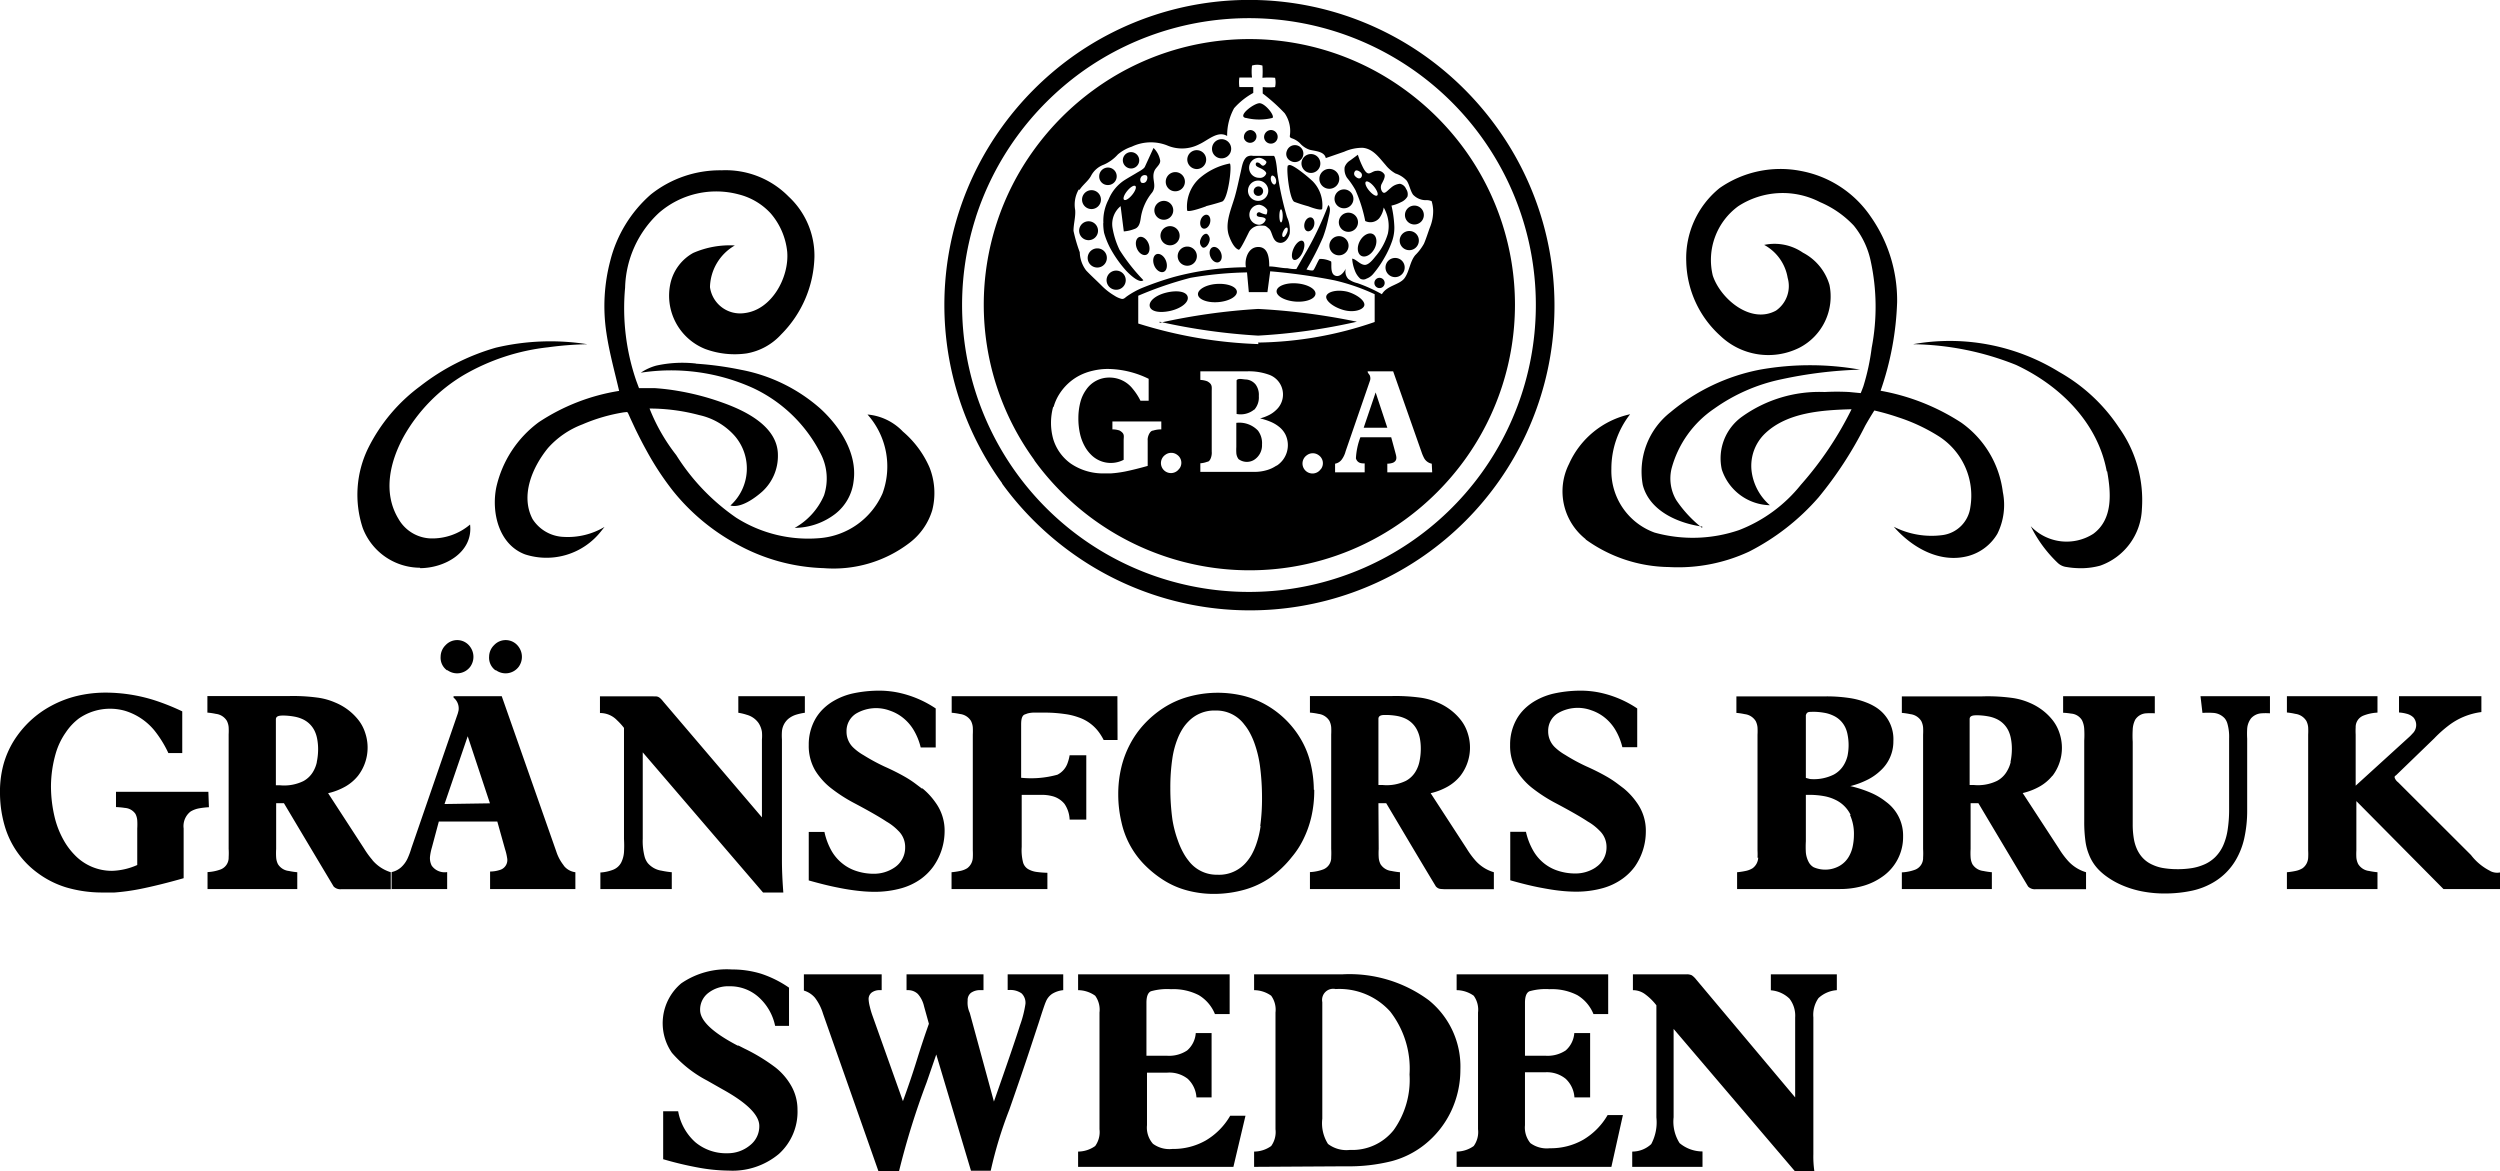
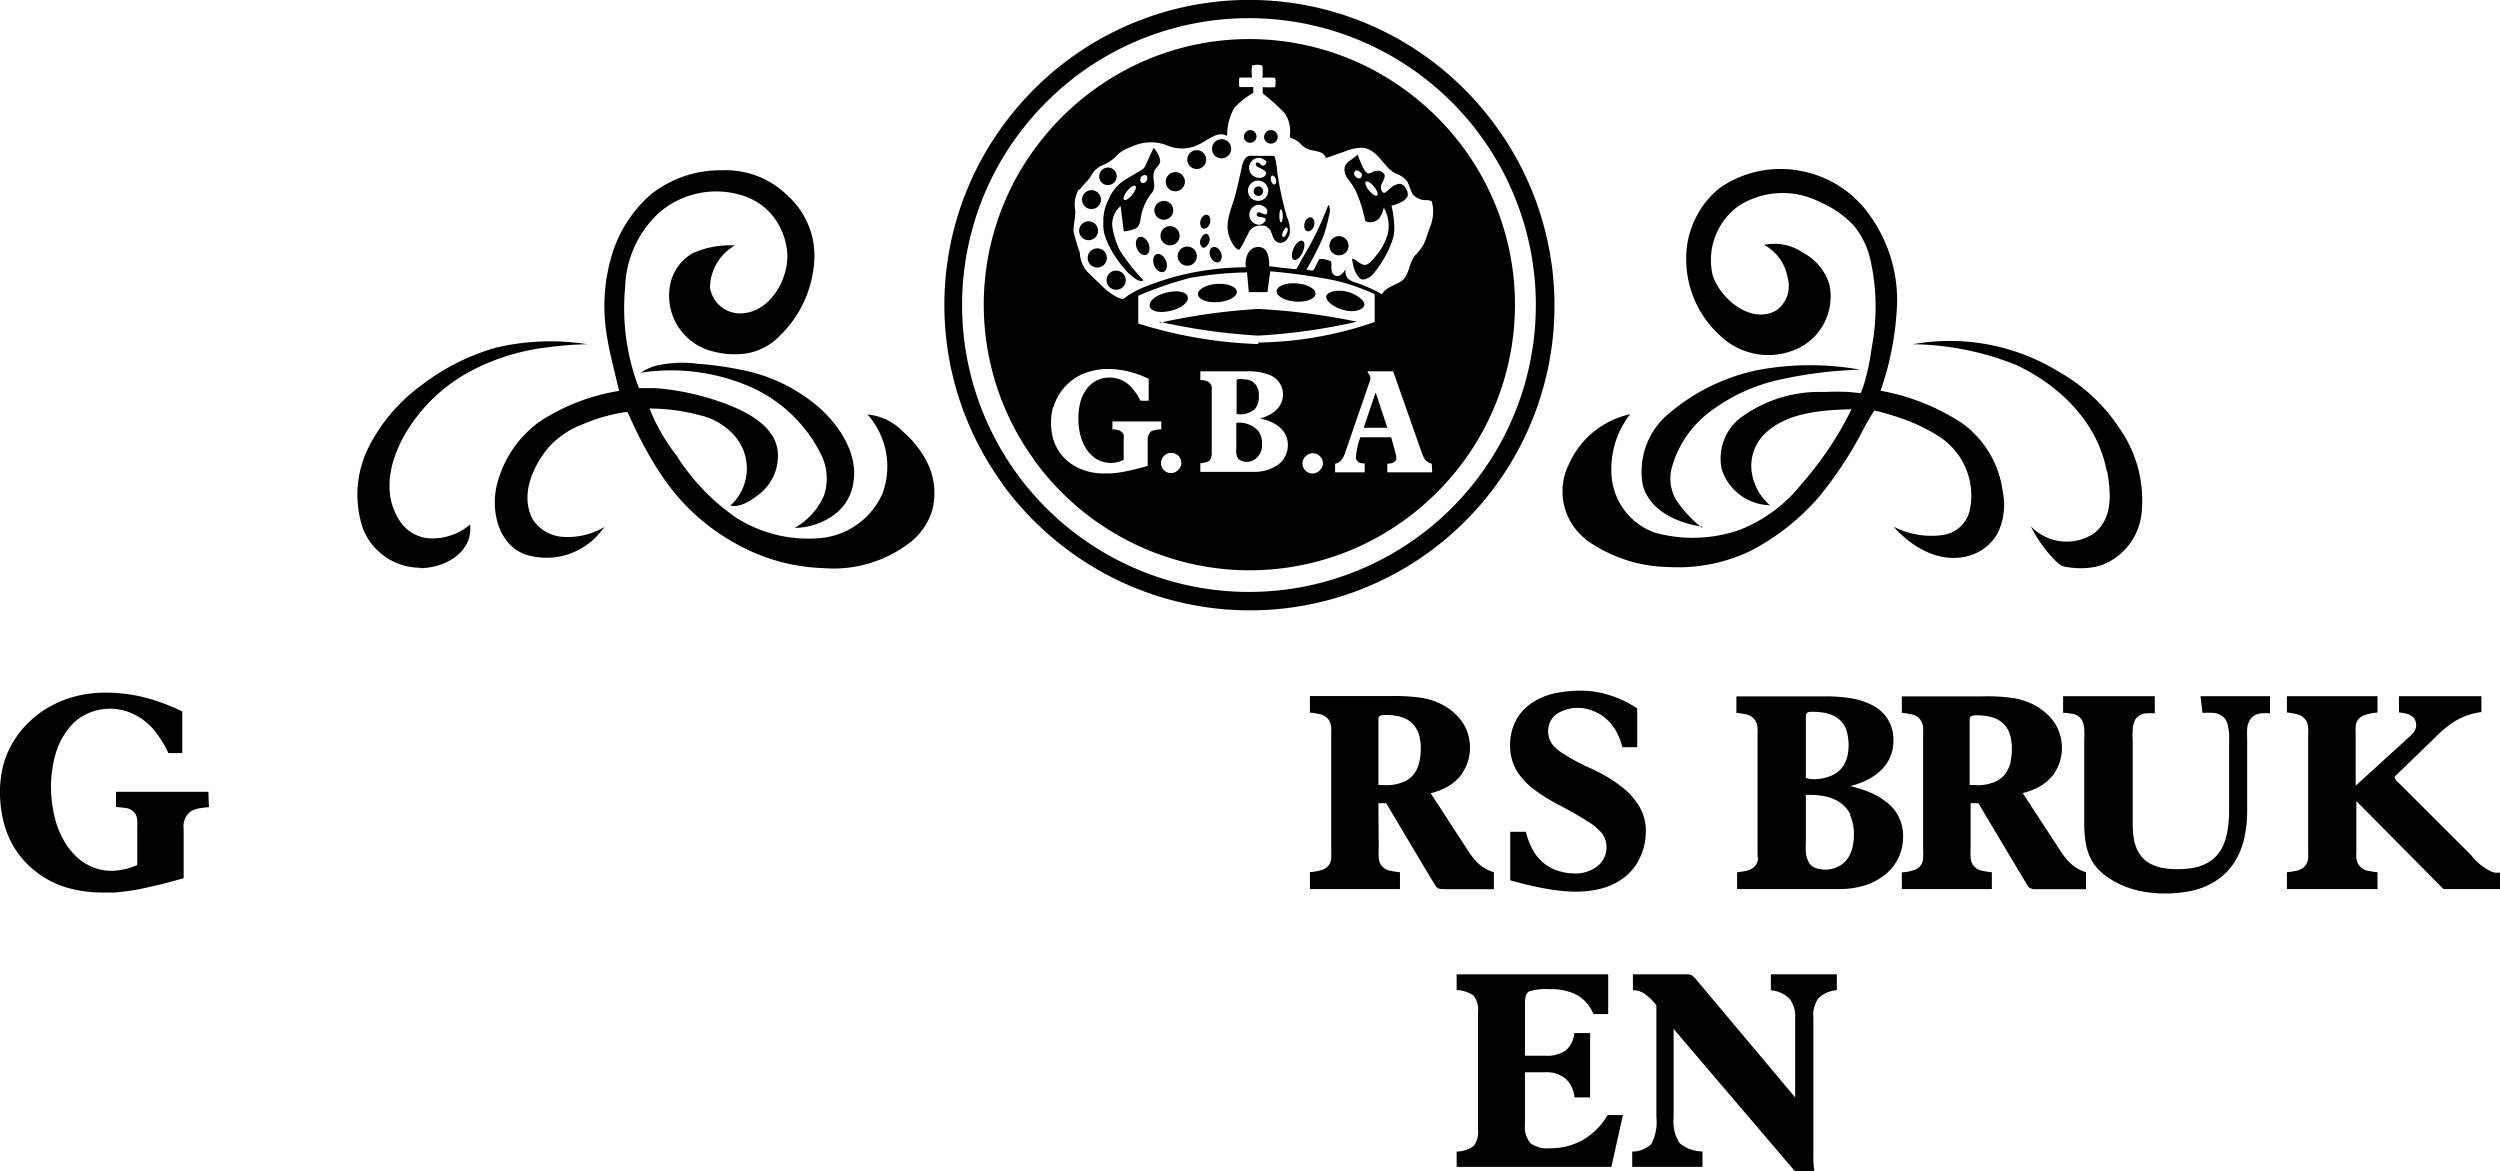
<svg xmlns="http://www.w3.org/2000/svg" height="84.32" viewBox="0 0 179.97 84.32" width="179.97">
  <clipPath id="a">
    <path d="m0 0h179.97v84.32h-179.97z" />
  </clipPath>
  <g clip-path="url(#a)">
    <path d="m15 57h-6.65v1.1a5.329 5.329 0 0 1 .64.06 1 1 0 0 1 .76.43 1.2 1.2 0 0 1 .13.47 4.68 4.68 0 0 1 0 .58v2.63a4.81 4.81 0 0 1 -1.81.42 3.7 3.7 0 0 1 -2.71-1.16 5 5 0 0 1 -.79-1.07 6.42 6.42 0 0 1 -.64-1.65 9.61 9.61 0 0 1 -.26-2.28 8.72 8.72 0 0 1 .33-2.25 5.08 5.08 0 0 1 .74-1.56 4.13 4.13 0 0 1 .94-1 3.94 3.94 0 0 1 3.32-.55 4.4 4.4 0 0 1 2.12 1.42 8.07 8.07 0 0 1 1 1.62h1v-3a16.231 16.231 0 0 0 -2-.8 11.71 11.71 0 0 0 -3.53-.55 8.88 8.88 0 0 0 -2.09.25 7.69 7.69 0 0 0 -1.81.7 7.19 7.19 0 0 0 -1.51 1.08 7.3 7.3 0 0 0 -1.18 1.43 6.57 6.57 0 0 0 -.76 1.75 7.61 7.61 0 0 0 -.24 2.12 8.62 8.62 0 0 0 .36 2.34 6.41 6.41 0 0 0 2.4 3.35 6.75 6.75 0 0 0 2 1 9.17 9.17 0 0 0 2.57.37h.91a15.27 15.27 0 0 0 1.83-.25c.86-.17 2-.45 3.15-.78v-3.58a1.33 1.33 0 0 1 .5-1.22 1.79 1.79 0 0 1 .62-.23 5.57 5.57 0 0 1 .7-.08z" />
-     <path d="m26.81 61.91a6 6 0 0 1 -.59-.81l-2.6-4a4.57 4.57 0 0 0 1.28-.5 3.24 3.24 0 0 0 .87-.75 3.32 3.32 0 0 0 .52-3.09 2.94 2.94 0 0 0 -.49-.93 4.11 4.11 0 0 0 -.87-.82 4.18 4.18 0 0 0 -.81-.44 4.75 4.75 0 0 0 -1.26-.35 13.1 13.1 0 0 0 -2.13-.11h-5.8v1.19a4.639 4.639 0 0 1 .61.09 1.07 1.07 0 0 1 .79.5 1.26 1.26 0 0 1 .13.46 4.61 4.61 0 0 1 0 .52v8.24a4.88 4.88 0 0 1 0 .6.9.9 0 0 1 -.58.88 3.17 3.17 0 0 1 -.94.19v1.22h6.46v-1.21a5 5 0 0 1 -.6-.09 1.06 1.06 0 0 1 -.79-.49 1.26 1.26 0 0 1 -.13-.49 4.7 4.7 0 0 1 0-.6v-3.3h.56q1.785 3 3.58 6a.68.68 0 0 0 .57.19h3.54v-1.22a2.81 2.81 0 0 1 -1.32-.87m-4-7.06a2.29 2.29 0 0 1 -.24.64 1.81 1.81 0 0 1 -.73.73 3.15 3.15 0 0 1 -1.69.3h-.29v-4.74c0-.26.27-.27.47-.28a4.762 4.762 0 0 1 .871.08 2.42 2.42 0 0 1 .579.18 1.78 1.78 0 0 1 .88.87 2.24 2.24 0 0 1 .17.54 3.89 3.89 0 0 1 .07.8 4.56 4.56 0 0 1 -.1.9m12.88-6.65a1.18 1.18 0 0 0 1.66-.23 1.22 1.22 0 0 0 0-1.43 1.14 1.14 0 0 0 -1.77-.13 1.18 1.18 0 0 0 -.36.83 1.12 1.12 0 0 0 .48 1m-3.5-.04a1.18 1.18 0 0 0 1.66-.23 1.22 1.22 0 0 0 0-1.43 1.14 1.14 0 0 0 -1.77-.13 1.18 1.18 0 0 0 -.36.83 1.12 1.12 0 0 0 .48 1m8.39 14.04a3.18 3.18 0 0 1 -.54-1l-3.93-11.19h-3.47v.1a1 1 0 0 1 .36.93l-.05.2-3.35 9.72a5.24 5.24 0 0 1 -.28.75 2 2 0 0 1 -.45.61 1.5 1.5 0 0 1 -.69.35v1.22h4v-1.22a1.14 1.14 0 0 1 -1.11-.46 1.18 1.18 0 0 1 -.12-.69 3.86 3.86 0 0 1 .13-.62l.5-1.87h4.21l.56 2a3.9 3.9 0 0 1 .15.64.74.74 0 0 1 -.45.82 2.31 2.31 0 0 1 -.78.14v1.26h6.14v-1.21a1.26 1.26 0 0 1 -.84-.48m-8.58-4.43 1.67-4.88 1.6 4.83zm62.58-1.03a8.37 8.37 0 0 0 -.26-2 6.35 6.35 0 0 0 -.71-1.7 6.82 6.82 0 0 0 -2.49-2.42 6.55 6.55 0 0 0 -1.61-.64 7.89 7.89 0 0 0 -3.93.06 6.53 6.53 0 0 0 -1.79.79 7.29 7.29 0 0 0 -1.45 1.22 6.68 6.68 0 0 0 -1 1.43 7.06 7.06 0 0 0 -.62 1.66 8.23 8.23 0 0 0 -.22 1.93 8.65 8.65 0 0 0 .23 2 6.28 6.28 0 0 0 1.59 3 7.74 7.74 0 0 0 1.46 1.19 6.06 6.06 0 0 0 1.68.73 7.42 7.42 0 0 0 2 .25 8.18 8.18 0 0 0 2.12-.3 6.23 6.23 0 0 0 1.83-.85 7.54 7.54 0 0 0 1.59-1.51 6.139 6.139 0 0 0 .82-1.26 7.46 7.46 0 0 0 .58-1.62 8.4 8.4 0 0 0 .21-1.95m-3.86 2.59a6.76 6.76 0 0 1 -.31 1.31 4.621 4.621 0 0 1 -.34.77 3.271 3.271 0 0 1 -.34.49 2.56 2.56 0 0 1 -2.13.95 2.52 2.52 0 0 1 -2.06-1 3.8 3.8 0 0 1 -.38-.57 5.55 5.55 0 0 1 -.4-.9 8.151 8.151 0 0 1 -.39-1.5 16.548 16.548 0 0 1 -.15-2.28 14.111 14.111 0 0 1 .15-2.15 6.26 6.26 0 0 1 .36-1.36 4.35 4.35 0 0 1 .4-.79 3.11 3.11 0 0 1 .4-.49 2.58 2.58 0 0 1 1.95-.78 2.5 2.5 0 0 1 2.06 1 3.669 3.669 0 0 1 .38.56 5.43 5.43 0 0 1 .39.89 8.1 8.1 0 0 1 .36 1.52 17.4 17.4 0 0 1 .15 2.27 14.732 14.732 0 0 1 -.13 2.09m-37.57-8.17a3.94 3.94 0 0 1 .62.15 1.53 1.53 0 0 1 .83.58 1.59 1.59 0 0 1 .25.65 3.26 3.26 0 0 1 0 .55v5.6l-7.1-8.33c-.34-.44-.47-.37-.73-.38h-3.83v1.2a1.68 1.68 0 0 1 1.23.52 4.46 4.46 0 0 1 .5.55v8a8 8 0 0 1 0 .95 2 2 0 0 1 -.2.74 1.12 1.12 0 0 1 -.58.52 3.07 3.07 0 0 1 -.92.2v1.19h5.14v-1.21a6.081 6.081 0 0 1 -.73-.11 1.62 1.62 0 0 1 -1-.55 1.36 1.36 0 0 1 -.22-.44 4.41 4.41 0 0 1 -.14-1.31v-6.22l8.66 10.09h1.46c-.06-.79-.1-1.59-.1-2.31v-8.71a4.26 4.26 0 0 1 0-.57 1.34 1.34 0 0 1 .47-.92 1.69 1.69 0 0 1 .58-.3 4.13 4.13 0 0 1 .6-.13v-1.19h-4.79zm13.22 5.46-.49-.37a7.449 7.449 0 0 0 -.79-.51c-.37-.21-.88-.47-1.4-.7a14.25 14.25 0 0 1 -1.53-.83 3.76 3.76 0 0 1 -.72-.53 1.57 1.57 0 0 1 -.5-1.18 1.48 1.48 0 0 1 .67-1.27 2.84 2.84 0 0 1 2.46-.22 3.08 3.08 0 0 1 .93.51 3.25 3.25 0 0 1 .77.88 4.49 4.49 0 0 1 .51 1.26h1.08v-2.81a7.68 7.68 0 0 0 -2.74-1.15 6.89 6.89 0 0 0 -1.48-.13 9.05 9.05 0 0 0 -1.75.2 4.79 4.79 0 0 0 -1.29.49 3.82 3.82 0 0 0 -.84.62 3.35 3.35 0 0 0 -.56.72 3.72 3.72 0 0 0 -.48 1.88 3.5 3.5 0 0 0 .45 1.81 4.29 4.29 0 0 0 .4.56 4.69 4.69 0 0 0 .81.78 11 11 0 0 0 1.55 1c.93.49 1.84 1 2.38 1.36a3.79 3.79 0 0 1 .84.65 1.61 1.61 0 0 1 .51 1.21 1.71 1.71 0 0 1 -.78 1.46 2.63 2.63 0 0 1 -1.5.44 4 4 0 0 1 -1.24-.2 3.1 3.1 0 0 1 -1-.54 3.22 3.22 0 0 1 -.78-.91 4.86 4.86 0 0 1 -.51-1.36h-1.13v3.49c.74.21 1.49.4 2.12.52a15.441 15.441 0 0 0 1.54.24 10.209 10.209 0 0 0 1.12.06 7.12 7.12 0 0 0 1.9-.26 4.5 4.5 0 0 0 1.37-.65 4 4 0 0 0 .91-.9 4.42 4.42 0 0 0 .82-2.51 3.43 3.43 0 0 0 -.67-2.13 5 5 0 0 0 -.93-1m14.04-6.63h-11.93v1.19a4.83 4.83 0 0 1 .6.09 1.07 1.07 0 0 1 .79.5 1.26 1.26 0 0 1 .13.46 4.881 4.881 0 0 1 0 .52v8.34a4.891 4.891 0 0 1 0 .52 1 1 0 0 1 -.4.76 1.53 1.53 0 0 1 -.52.2 5.08 5.08 0 0 1 -.61.09v1.21h6.9v-1.17a6.81 6.81 0 0 1 -.77-.06 1.67 1.67 0 0 1 -.61-.2.82.82 0 0 1 -.37-.48 3.59 3.59 0 0 1 -.1-1.12v-3.75h1.45a2.91 2.91 0 0 1 .74.09 1.66 1.66 0 0 1 .89.56 2.14 2.14 0 0 1 .37 1.13h1.2v-4.63h-1.2a3 3 0 0 1 -.15.57 1.48 1.48 0 0 1 -.73.83 7.09 7.09 0 0 1 -2.61.22v-3.79c0-.24 0-.68.27-.77l.19-.07a2 2 0 0 1 .39-.06h.81a9.93 9.93 0 0 1 1.47.1 4.619 4.619 0 0 1 1 .24 3 3 0 0 1 1.46 1.06 3.9 3.9 0 0 1 .35.57h1z" />
    <path d="m99.23 57.82h.56c1.19 2 2.37 4 3.58 6 .2.2.33.17.57.19h3.6v-1.22a2.82 2.82 0 0 1 -1.36-.88 6 6 0 0 1 -.59-.81l-2.6-4a4.55 4.55 0 0 0 1.27-.5 3.23 3.23 0 0 0 .87-.75 3.33 3.33 0 0 0 .52-3.09 2.94 2.94 0 0 0 -.49-.93 4.09 4.09 0 0 0 -.87-.82 4.2 4.2 0 0 0 -.8-.44 4.77 4.77 0 0 0 -1.26-.35 13.1 13.1 0 0 0 -2.13-.11h-5.8v1.19a4.79 4.79 0 0 1 .61.09 1.08 1.08 0 0 1 .79.5 1.28 1.28 0 0 1 .13.46 4.912 4.912 0 0 1 0 .52v8.24a5.121 5.121 0 0 1 0 .6.9.9 0 0 1 -.58.88 3.15 3.15 0 0 1 -.95.19v1.22h6.48v-1.21a5.24 5.24 0 0 1 -.61-.09 1.07 1.07 0 0 1 -.79-.49 1.29 1.29 0 0 1 -.13-.49 4.909 4.909 0 0 1 0-.6zm0-6.07c0-.26.27-.28.47-.28a4.751 4.751 0 0 1 .87.07 2.47 2.47 0 0 1 .58.18 1.78 1.78 0 0 1 .88.87 2.29 2.29 0 0 1 .18.54 4 4 0 0 1 .07.81 4.57 4.57 0 0 1 -.1.9 2.3 2.3 0 0 1 -.24.64 1.81 1.81 0 0 1 -.73.73 3.16 3.16 0 0 1 -1.69.3h-.29v-4.74m15.65 10.67a2.63 2.63 0 0 1 -1.5.44 4 4 0 0 1 -1.24-.2 3.11 3.11 0 0 1 -1-.54 3.2 3.2 0 0 1 -.77-.91 4.83 4.83 0 0 1 -.52-1.35h-1.13v3.49c.74.21 1.49.4 2.12.52s1.12.2 1.54.24a10.46 10.46 0 0 0 1.12.06 7.1 7.1 0 0 0 1.9-.26 4.48 4.48 0 0 0 1.37-.65 3.94 3.94 0 0 0 .92-.9 4.43 4.43 0 0 0 .79-2.51 3.44 3.44 0 0 0 -.67-2.12 5 5 0 0 0 -.93-1l-.49-.37a7.46 7.46 0 0 0 -.79-.51c-.37-.21-.88-.47-1.4-.7a13.347 13.347 0 0 1 -1.53-.83 3.79 3.79 0 0 1 -.72-.53 1.58 1.58 0 0 1 -.5-1.18 1.48 1.48 0 0 1 .67-1.27 2.84 2.84 0 0 1 2.46-.22 3.12 3.12 0 0 1 .93.51 3.29 3.29 0 0 1 .77.88 4.5 4.5 0 0 1 .51 1.26h1.07v-2.79a7.68 7.68 0 0 0 -2.74-1.15 6.9 6.9 0 0 0 -1.48-.13 9 9 0 0 0 -1.75.2 4.82 4.82 0 0 0 -1.3.49 3.87 3.87 0 0 0 -.84.62 3.32 3.32 0 0 0 -.56.72 3.71 3.71 0 0 0 -.48 1.88 3.5 3.5 0 0 0 .45 1.81 4.289 4.289 0 0 0 .4.56 4.77 4.77 0 0 0 .81.78 11.09 11.09 0 0 0 1.55 1c.93.49 1.84 1 2.38 1.36a3.82 3.82 0 0 1 .84.65 1.61 1.61 0 0 1 .51 1.19 1.71 1.71 0 0 1 -.78 1.46m11.7-.7a1 1 0 0 1 -.4.76 1.51 1.51 0 0 1 -.52.2 4.8 4.8 0 0 1 -.6.09v1.21h7.41a6 6 0 0 0 1.71-.24 4.49 4.49 0 0 0 1.31-.63 3.47 3.47 0 0 0 1.52-2.92 3 3 0 0 0 -1.23-2.49 4.71 4.71 0 0 0 -1-.61 8.531 8.531 0 0 0 -1.57-.52 6 6 0 0 0 1.3-.49 3.881 3.881 0 0 0 .88-.63 2.83 2.83 0 0 0 .92-2.12 2.71 2.71 0 0 0 -.79-2.06 2.84 2.84 0 0 0 -.46-.37 3.87 3.87 0 0 0 -.7-.35 5.48 5.48 0 0 0 -1.14-.31 11.1 11.1 0 0 0 -1.71-.13h-6.5v1.19a4.581 4.581 0 0 1 .6.09 1.07 1.07 0 0 1 .79.5 1.28 1.28 0 0 1 .13.46 4.64 4.64 0 0 1 0 .52v8.34a4.657 4.657 0 0 1 0 .52m6.66-3.08a3.32 3.32 0 0 1 .28 1.45 4.1 4.1 0 0 1 -.1.87 2.4 2.4 0 0 1 -.24.63 1.81 1.81 0 0 1 -.69.71 2.09 2.09 0 0 1 -1.87.1.93.93 0 0 1 -.35-.36 1.84 1.84 0 0 1 -.21-.7 7.073 7.073 0 0 1 0-.81v-3.34h.28a5.81 5.81 0 0 1 1.07.1 3.07 3.07 0 0 1 .74.24 2.31 2.31 0 0 1 1.13 1.1m-3.22-7.17c.08-.29.27-.23.49-.25a4.84 4.84 0 0 1 .88.08 2.41 2.41 0 0 1 .59.19 1.77 1.77 0 0 1 .88.86 2.08 2.08 0 0 1 .16.5 3.88 3.88 0 0 1 0 1.54 2.31 2.31 0 0 1 -.24.61 1.88 1.88 0 0 1 -.75.74 3.22 3.22 0 0 1 -1.71.32l-.3-.08v-4.56" />
    <path d="m147.74 55.87a3.32 3.32 0 0 0 .52-3.09 3 3 0 0 0 -.49-.93 4.08 4.08 0 0 0 -.87-.82 4.241 4.241 0 0 0 -.8-.44 4.749 4.749 0 0 0 -1.26-.35 13.12 13.12 0 0 0 -2.13-.11h-5.8v1.19a4.66 4.66 0 0 1 .61.09 1.07 1.07 0 0 1 .79.5 1.28 1.28 0 0 1 .13.46 4.629 4.629 0 0 1 0 .52v8.24a4.9 4.9 0 0 1 0 .6.9.9 0 0 1 -.58.88 3.17 3.17 0 0 1 -.95.19v1.2h6.48v-1.21a5.1 5.1 0 0 1 -.61-.09 1.07 1.07 0 0 1 -.79-.49 1.29 1.29 0 0 1 -.13-.49 4.9 4.9 0 0 1 0-.6v-3.3h.56q1.785 3 3.58 6a.68.68 0 0 0 .57.19h3.6v-1.22a2.83 2.83 0 0 1 -1.36-.89 5.941 5.941 0 0 1 -.59-.81l-2.61-4a4.55 4.55 0 0 0 1.27-.5 3.22 3.22 0 0 0 .87-.75m-3-1a2.26 2.26 0 0 1 -.25.64 1.8 1.8 0 0 1 -.73.73 3.15 3.15 0 0 1 -1.69.3h-.29v-4.74c0-.26.27-.27.47-.28a4.74 4.74 0 0 1 .87.08 2.41 2.41 0 0 1 .58.18 1.79 1.79 0 0 1 .88.87 2.28 2.28 0 0 1 .17.54 3.819 3.819 0 0 1 .07.8 4.559 4.559 0 0 1 -.1.9m34.52 7.83a4 4 0 0 1 -1.37-1.14l-5.25-5.24a.681.681 0 0 1 -.24-.32c-.03-.14.06-.13.14-.22l2.7-2.61a8.867 8.867 0 0 1 1-.9 4.89 4.89 0 0 1 2.4-1v-1.14h-5.93v1.17a2.729 2.729 0 0 1 .54.09 1.07 1.07 0 0 1 .51.28.85.85 0 0 1 -.09 1.16 2.919 2.919 0 0 1 -.29.29l-3.79 3.45v-3.68a4.76 4.76 0 0 1 0-.52.881.881 0 0 1 .57-.85 3.18 3.18 0 0 1 1-.21v-1.18h-6.52v1.17a5 5 0 0 1 .61.1 1.09 1.09 0 0 1 .79.51 1.25 1.25 0 0 1 .13.46 4.783 4.783 0 0 1 0 .52v8.34a4.64 4.64 0 0 1 0 .52 1 1 0 0 1 -.4.76 1.54 1.54 0 0 1 -.52.2 5 5 0 0 1 -.61.09v1.21h6.52v-1.21a5.169 5.169 0 0 1 -.6-.09 1.07 1.07 0 0 1 -.79-.5 1.31 1.31 0 0 1 -.13-.46 4.669 4.669 0 0 1 0-.52v-3.55l6.27 6.33h4.1v-1.2a1.07 1.07 0 0 1 -.72-.09m-20.73-11.39a6.191 6.191 0 0 1 .78 0 1.22 1.22 0 0 1 .82.39 1.05 1.05 0 0 1 .19.36 3.45 3.45 0 0 1 .13 1.08v5.16a9.459 9.459 0 0 1 -.11 1.45 4.359 4.359 0 0 1 -.25.94 2.82 2.82 0 0 1 -.64 1 2.6 2.6 0 0 1 -.91.58 3.58 3.58 0 0 1 -.75.21 6.42 6.42 0 0 1 -1.07.08 6.13 6.13 0 0 1 -1.07-.09 3 3 0 0 1 -.72-.23 2.12 2.12 0 0 1 -.81-.62 2.381 2.381 0 0 1 -.29-.47 3 3 0 0 1 -.23-.73 6.109 6.109 0 0 1 -.09-1.1v-5.92a7.861 7.861 0 0 1 0-.89 1.73 1.73 0 0 1 .18-.71 1 1 0 0 1 .8-.46 4.791 4.791 0 0 1 .61 0v-1.23h-6.6v1.19a4.74 4.74 0 0 1 .57.06 1 1 0 0 1 .79.48 1.63 1.63 0 0 1 .16.64 7.21 7.21 0 0 1 0 .82v5.83a10.16 10.16 0 0 0 .09 1.44 3.93 3.93 0 0 0 .24.91 3.24 3.24 0 0 0 .71 1.12 4.219 4.219 0 0 0 .56.48 5.75 5.75 0 0 0 1.11.63 7 7 0 0 0 1.41.44 8.53 8.53 0 0 0 1.77.16 9.2 9.2 0 0 0 1.91-.21 5.18 5.18 0 0 0 1.41-.54 4.48 4.48 0 0 0 1.74-1.73 5.4 5.4 0 0 0 .56-1.45 9.16 9.16 0 0 0 .22-2.05v-5.16a6.276 6.276 0 0 1 0-.72 1.38 1.38 0 0 1 .28-.75 1.1 1.1 0 0 1 .75-.36 4.4 4.4 0 0 1 .61 0v-1.23h-5zm-44.42-12.5a10.45 10.45 0 0 0 6 2 12.1 12.1 0 0 0 5.78-1.11 16.62 16.62 0 0 0 5-3.9 27.54 27.54 0 0 0 3.36-5.16c.21-.37.43-.74.66-1.1a17.429 17.429 0 0 1 1.72.49 12.92 12.92 0 0 1 2.86 1.33 5.07 5.07 0 0 1 2.33 5.15 2.33 2.33 0 0 1 -2 2 6 6 0 0 1 -3.51-.6c1.32 1.51 3.33 2.66 5.38 2.1a3.5 3.5 0 0 0 2.08-1.6 4.68 4.68 0 0 0 .39-3 7.2 7.2 0 0 0 -3-5 15.7 15.7 0 0 0 -5.8-2.29 21.5 21.5 0 0 0 1.19-6.37 10.5 10.5 0 0 0 -1.91-6.18 7.8 7.8 0 0 0 -5-3.27 7.66 7.66 0 0 0 -5.87 1.23 6.49 6.49 0 0 0 -2.4 5.29 7.41 7.41 0 0 0 2.46 5.35 5 5 0 0 0 5.67.86 4.15 4.15 0 0 0 2.18-4.53 3.83 3.83 0 0 0 -1.91-2.32 3.6 3.6 0 0 0 -2.79-.56 3.31 3.31 0 0 1 1.69 2.37 2.15 2.15 0 0 1 -.84 2.36c-1.83 1-4-.86-4.55-2.52a4.79 4.79 0 0 1 1.84-5 5.86 5.86 0 0 1 5.88-.29 7.16 7.16 0 0 1 2.43 1.69 6 6 0 0 1 1.22 2.56 15.56 15.56 0 0 1 .07 6.23 16.14 16.14 0 0 1 -.6 2.78q-.09.25-.19.49l-.83-.08a16.67 16.67 0 0 0 -1.77 0 9.56 9.56 0 0 0 -5.95 1.78 3.69 3.69 0 0 0 -1.45 3.8 3.73 3.73 0 0 0 3.46 2.57 3.88 3.88 0 0 1 -1.32-2.49 3.23 3.23 0 0 1 1-2.7c1.61-1.51 4.11-1.66 6.2-1.72a24.62 24.62 0 0 1 -3.65 5.44 10.57 10.57 0 0 1 -4.45 3.26 10.27 10.27 0 0 1 -6.08.18 4.72 4.72 0 0 1 -3.11-4.58 6.37 6.37 0 0 1 1.35-3.94 6.28 6.28 0 0 0 -4.4 3.58 4.38 4.38 0 0 0 1.21 5.42m-61.16.33a13.74 13.74 0 0 0 6.3 1.75 9 9 0 0 0 6.16-1.81 4.63 4.63 0 0 0 1.65-2.36 5 5 0 0 0 -.2-3.09 7.12 7.12 0 0 0 -1.91-2.57 4 4 0 0 0 -2.55-1.23 5.62 5.62 0 0 1 1.08 5.68 5.42 5.42 0 0 1 -4.53 3.22 9.67 9.67 0 0 1 -6-1.47 15.41 15.41 0 0 1 -4.32-4.51 13.43 13.43 0 0 1 -1.92-3.35 13.83 13.83 0 0 1 3.57.47 4.78 4.78 0 0 1 2.57 1.51 3.59 3.59 0 0 1 -.32 5c.75.21 1.76-.53 2.29-1a3.47 3.47 0 0 0 1.13-2.63c0-2.05-2.31-3.18-4-3.78a18.491 18.491 0 0 0 -3.26-.85 16.29 16.29 0 0 0 -1.62-.19h-1.12l-.19-.51a16.08 16.08 0 0 1 -.81-6.72 7.6 7.6 0 0 1 2.44-5.39 6.28 6.28 0 0 1 5.76-1.32 4.66 4.66 0 0 1 2.28 1.36 5 5 0 0 1 1.19 2.77c.15 1.82-1.1 4.18-3.08 4.41a2.19 2.19 0 0 1 -2.48-1.87 3.56 3.56 0 0 1 1.79-3 6.58 6.58 0 0 0 -3 .54 3.34 3.34 0 0 0 -1.63 2.16 4.13 4.13 0 0 0 2.49 4.75 6.12 6.12 0 0 0 3 .32 4.37 4.37 0 0 0 2.47-1.36 8.19 8.19 0 0 0 2.4-5.6 5.81 5.81 0 0 0 -1.86-4.33 6.36 6.36 0 0 0 -4.83-1.89 8 8 0 0 0 -5.09 1.74 9.39 9.39 0 0 0 -2.92 4.78 12.8 12.8 0 0 0 -.27 5.22c.21 1.4.59 2.76.91 4.14a14.61 14.61 0 0 0 -5.78 2.25 8 8 0 0 0 -3.06 4.68c-.37 1.81.17 4.13 2.07 4.84a5 5 0 0 0 5.48-1.68l.24-.3a5.15 5.15 0 0 1 -2.94.72 2.78 2.78 0 0 1 -2.24-1.28c-.9-1.71 0-3.76 1.11-5.12a6.3 6.3 0 0 1 2.48-1.7 12.5 12.5 0 0 1 3-.87c.18 0 .22-.08.3.1l.17.38.35.75c.26.53.53 1.06.82 1.58a20.72 20.72 0 0 0 1.87 2.84 15.16 15.16 0 0 0 4.56 3.82" />
    <path d="m151.69 33.93c.28 1.55.43 3.45-1 4.5a3.56 3.56 0 0 1 -4.5-.55 9.34 9.34 0 0 0 1.93 2.63 1.12 1.12 0 0 0 .66.31 5.67 5.67 0 0 0 .79.08 5.26 5.26 0 0 0 1.62-.18 4.5 4.5 0 0 0 3-4.06 9 9 0 0 0 -1.65-5.88 12.54 12.54 0 0 0 -4.3-4 15 15 0 0 0 -10.53-2 20.63 20.63 0 0 1 7.42 1.49c3.15 1.47 5.88 4.14 6.53 7.66m-121.42 6.97c1.75 0 3.83-1.12 3.6-3.14a4.21 4.21 0 0 1 -2.83 1 2.78 2.78 0 0 1 -2.32-1.4c-1.15-1.89-.62-4.13.38-5.95a12 12 0 0 1 4.31-4.41 15.44 15.44 0 0 1 6.08-2 24.421 24.421 0 0 1 2.82-.22 17.05 17.05 0 0 0 -6.59.25 16 16 0 0 0 -5.44 2.77 12.38 12.38 0 0 0 -3.75 4.47 7.64 7.64 0 0 0 -.39 5.73 4.43 4.43 0 0 0 4.13 2.87m92.29-2.87a8.75 8.75 0 0 1 -1.86-2 3.06 3.06 0 0 1 -.34-2.26 7.56 7.56 0 0 1 3.07-4.32 12.86 12.86 0 0 1 4.86-2.12 31 31 0 0 1 5.64-.69 20.55 20.55 0 0 0 -7.2 0 14.26 14.26 0 0 0 -6.44 3.06 5.42 5.42 0 0 0 -2 5.24c.48 1.87 2.54 2.76 4.29 3m-72.45-11.74a8.71 8.71 0 0 0 -2.86.15 3.77 3.77 0 0 0 -1.11.51 14.32 14.32 0 0 1 8.05 1.09 10.39 10.39 0 0 1 4.9 4.74 3.88 3.88 0 0 1 .24 3 4.9 4.9 0 0 1 -2.11 2.34 4.85 4.85 0 0 0 2.91-1 3.48 3.48 0 0 0 1.33-2.37c.28-2-1-3.94-2.4-5.22a12 12 0 0 0 -5.71-2.79 23.63 23.63 0 0 0 -3.24-.44m22.03 8.62a22.25 22.25 0 0 0 4.94 4.94 21.93 21.93 0 0 0 30.64-30.63 22.26 22.26 0 0 0 -4.94-4.95 21.87 21.87 0 0 0 -25.68 0 22.26 22.26 0 0 0 -4.94 4.95 21.88 21.88 0 0 0 0 25.69m-1.91-19.14a20.7 20.7 0 0 1 2.94-5.8 21 21 0 0 1 4.65-4.65 20.652 20.652 0 1 1 -7.59 10.46" />
    <path d="m89 30.44v1.74a3.73 3.73 0 0 0 0 .42.82.82 0 0 0 .16.45 1 1 0 0 0 1.11.06 1.24 1.24 0 0 0 .58-1.11 1.5 1.5 0 0 0 -.29-1 1.85 1.85 0 0 0 -1.56-.56m1.28-.93a1.33 1.33 0 0 0 .34-1 1.25 1.25 0 0 0 -.23-.83 1 1 0 0 0 -.66-.36c-.24 0-.6-.12-.71.06v2.42a1.53 1.53 0 0 0 1.27-.32" />
    <path d="m74.46 33.14a19.2 19.2 0 0 0 9.67 7 19 19 0 0 0 17-2.72 19.36 19.36 0 0 0 4.3-4.3 19.05 19.05 0 0 0 0-22.37 19.39 19.39 0 0 0 -4.31-4.3 19 19 0 0 0 -22.36 0 19.36 19.36 0 0 0 -4.3 4.3 19 19 0 0 0 0 22.37m10.43.62a.72.72 0 1 1 -1-1 .71.71 0 0 1 .85 0 .7.7 0 0 1 .16 1m7-.23a2.33 2.33 0 0 1 -.69.33 3.14 3.14 0 0 1 -.9.13h-3.9v-.62a1.66 1.66 0 0 0 .5-.11c.22 0 .35-.46.32-.72v-4.35c0-.32.06-.51-.32-.72a1.63 1.63 0 0 0 -.5-.1v-.62h3.4a4.23 4.23 0 0 1 1.5.23 1.51 1.51 0 0 1 .54 2.57 2 2 0 0 1 -.46.33 3.15 3.15 0 0 1 -.68.26 4.58 4.58 0 0 1 .82.27 2.5 2.5 0 0 1 .53.32 1.68 1.68 0 0 1 .49.6 1.76 1.76 0 0 1 -.67 2.23m3.2.23a.72.72 0 1 1 -1-1 .71.71 0 0 1 .85 0 .7.7 0 0 1 .16 1m-4.5-9a32.25 32.25 0 0 1 -8.65-1.48v-2a26.15 26.15 0 0 1 3.76-1.29 26.4 26.4 0 0 1 4.07-.39l.13 1.42h1.34l.2-1.5a42.8 42.8 0 0 1 4.62.65 14.61 14.61 0 0 1 2.9 1v2a26.66 26.66 0 0 1 -8.39 1.48m12.53 9.34h-3.23v-.62a1.22 1.22 0 0 0 .41-.07c.36-.17.23-.48.16-.76l-.29-1.07h-2.22a4.94 4.94 0 0 0 -.32 1.52c.12.37.43.36.63.36v.64h-2.13v-.62a.76.76 0 0 0 .48-.3 1.75 1.75 0 0 0 .28-.6l1.76-5.1a.51.51 0 0 0 0-.28c0-.12-.21-.26-.17-.37h1.83l2.06 5.86a2.6 2.6 0 0 0 .14.33.8.8 0 0 0 .58.46zm-25.38-20.34c.24-.37.62-.63.82-1a1.69 1.69 0 0 1 .93-.81 2.93 2.93 0 0 0 1-.73 2.94 2.94 0 0 1 1-.56 3.2 3.2 0 0 1 2.53-.1 2.7 2.7 0 0 0 2.34-.08c.62-.28 1.33-1 2-.59a4.06 4.06 0 0 1 .5-2 5.13 5.13 0 0 1 1.38-1.1v-.42h-1a2.43 2.43 0 0 1 0-.69h.91a3.6 3.6 0 0 1 0-.86 1.24 1.24 0 0 1 .75 0 6.131 6.131 0 0 1 0 .88 5.09 5.09 0 0 1 .91 0 1.56 1.56 0 0 1 0 .67 5.14 5.14 0 0 1 -.89 0v.46a12.931 12.931 0 0 1 1.58 1.42 2.27 2.27 0 0 1 .37 1.65c0 .13.14.15.24.19a1.59 1.59 0 0 1 .49.32 1.61 1.61 0 0 0 .7.47c.38.1 1.06.11 1.16.6l1.33-.46a3.17 3.17 0 0 1 1.33-.28c.75.07 1.18.71 1.64 1.23a2.47 2.47 0 0 0 .72.62 1.86 1.86 0 0 1 .81.52c.2.3.24.69.45 1a1.26 1.26 0 0 0 .9.4.97.97 0 0 1 .44.07 2.639 2.639 0 0 1 .11.64 3.1 3.1 0 0 1 -.24 1.27c-.14.38-.26.78-.42 1.15a3.64 3.64 0 0 1 -.63.83c-.39.48-.41 1.14-.76 1.64s-1.27.53-1.64 1.17a10.771 10.771 0 0 0 -1.77-.8 1.67 1.67 0 0 1 -.65-.3.79.79 0 0 1 -.18-.74c-.15.3-.47.67-.81.48s-.18-.9-.25-1a1.73 1.73 0 0 0 -.82-.18c-.1.06-.37.77-.47.82s-.48-.06-.48-.06a20.47 20.47 0 0 0 1.19-2.32 9.359 9.359 0 0 0 .38-1.32c.05-.26.24-.79 0-1a22.65 22.65 0 0 1 -1.78 3.69l-.52.92a2.61 2.61 0 0 1 -.63-.06c-.44 0-.88-.13-1.32-.13 0-.56-.06-1.4-.79-1.4s-1 .87-.89 1.46a20.44 20.44 0 0 0 -5.19.7 22.822 22.822 0 0 0 -2.19.75 5.88 5.88 0 0 0 -1.21.66c-.13.1-.21.2-.38.16a1.75 1.75 0 0 1 -.5-.23 4.54 4.54 0 0 1 -.94-.74c-.36-.36-.74-.7-1.09-1.07a2.27 2.27 0 0 1 -.46-1.31 10.921 10.921 0 0 1 -.45-1.54c0-.51.16-1 .12-1.5a2.18 2.18 0 0 1 .25-1.47m-1.81 15.67a3.45 3.45 0 0 1 .4-.92 3.85 3.85 0 0 1 .63-.77 3.74 3.74 0 0 1 .79-.57 4 4 0 0 1 1-.37 4.68 4.68 0 0 1 1.1-.13 6.81 6.81 0 0 1 2.93.71v1.58h-.59a4.23 4.23 0 0 0 -.55-.85 2.11 2.11 0 0 0 -1.68-.82 2 2 0 0 0 -1.69.89 2.66 2.66 0 0 0 -.39.82 4.56 4.56 0 0 0 -.16 1.19 5 5 0 0 0 .13 1.2 3.4 3.4 0 0 0 .34.87 2.63 2.63 0 0 0 .42.56 2 2 0 0 0 2.37.39v-1.38c0-.34.1-.5-.3-.73a1.62 1.62 0 0 0 -.51-.08v-.57h3.52v.57a1.91 1.91 0 0 0 -.6.09c-.22 0-.41.45-.38.7v1.84c-.6.17-1.21.32-1.66.41a8.21 8.21 0 0 1 -1 .13h-.48a4.12 4.12 0 0 1 -2.4-.71 3.36 3.36 0 0 1 -1.26-1.76 4.36 4.36 0 0 1 0-2.34" />
    <path d="m98.17 30.79h1.7l-.84-2.54zm-18.75-14.73a3.93 3.93 0 0 0 .06.7 5.73 5.73 0 0 0 .42 1.06 8.45 8.45 0 0 0 1.1 1.59c.17.2 1 1.05 1.31.76a13.62 13.62 0 0 1 -1.71-2.17 5.89 5.89 0 0 1 -.52-1.65 1.68 1.68 0 0 1 .59-1.51l.23 1.82a2.74 2.74 0 0 0 .85-.21c.31-.16.34-.56.39-.87a3.76 3.76 0 0 1 .79-1.71c.39-.52-.07-1 .18-1.58.11-.25.43-.44.41-.73a1.67 1.67 0 0 0 -.48-.91l-.62 1.35c-.07.17-.46.36-.62.46s-.55.32-.82.49a3 3 0 0 0 -1.17 1.4 3.3 3.3 0 0 0 -.38 1.71m2.71-3.31a.317.317 0 0 1 .39-.12c.1.07.08.26 0 .4a.282.282 0 0 1 -.38.11.342.342 0 0 1 0-.4m-1 1c.22-.27.48-.43.58-.35s0 .36-.23.64-.48.43-.58.35 0-.36.23-.64m7.35 3.31c.11.29.35.83.68.93.13 0 .66-1.15.76-1.33a.93.93 0 0 1 .79-.41c.4 0 .35 0 .61.21s.23.85.66 1 .74-.24.84-.62a2.24 2.24 0 0 0 -.19-1.2 23.081 23.081 0 0 1 -.71-3.29c0-.16-.11-1.12-.25-1.12h-1.49a.63.63 0 0 0 -.44.07c-.3.23-.36.74-.44 1.08-.14.6-.26 1.21-.43 1.8-.26.9-.76 1.95-.39 2.88m4.14-.66c.08 0 .09.2 0 .39s-.19.31-.27.28-.09-.2 0-.39.19-.31.27-.28m-.42-1.32c.06 0 .12.21.12.47s-.05.47-.12.47-.12-.21-.12-.47.05-.47.12-.47m-.63-2.43c.1 0 .21.1.26.27s0 .34-.09.37-.21-.1-.26-.28 0-.34.09-.37m-.46 2.81a1.472 1.472 0 0 1 -.43-.15.17.17 0 0 0 -.23.17c0 .13.15.15.34.17s.36.1.29.23a.53.53 0 0 1 -.44.32.72.72 0 1 1 0-1.44.83.83 0 0 1 .57.37c0 .09 0 .32-.1.34m-.49-4.09c.22 0 .53.22.53.31a.35.35 0 0 1 -.2.25c-.15.05-.21-.14-.36-.2s-.22 0-.21.13.17.18.36.27.46.28.38.41a.47.47 0 0 1 -.5.27.72.72 0 1 1 0-1.44m-.07 1.64a.73.73 0 1 1 -.73.73.73.73 0 0 1 .73-.73" />
    <path d="m90.56 14.1a.34.34 0 1 0 -.31-.33.32.32 0 0 0 .31.33m7.04-.36a10.23 10.23 0 0 1 .68 2.17.84.84 0 0 0 1-.19 1.68 1.68 0 0 0 .33-.78 2.64 2.64 0 0 1 .3 1.88 4.43 4.43 0 0 1 -.91 1.66c-.31.4-.53.57-.73.59-.36 0-.64-.42-.93-.45a2.74 2.74 0 0 0 .18.82 1.48 1.48 0 0 0 .4.62.44.44 0 0 0 .45 0 1.15 1.15 0 0 0 .5-.36 7.3 7.3 0 0 0 .76-1.09 6.91 6.91 0 0 0 .6-1.3 2.91 2.91 0 0 0 .14-1.11 8.09 8.09 0 0 0 -.2-1.4 2.62 2.62 0 0 0 .67-.24 1 1 0 0 0 .48-.41.66.66 0 0 0 -.1-.55.61.61 0 0 0 -.44-.37 1.1 1.1 0 0 0 -.65.29c-.2.16-.35.34-.47.36s-.21-.14-.24-.27a.55.55 0 0 1 .07-.42c.09-.18.24-.44.18-.62a.55.55 0 0 0 -.58-.27c-.24 0-.43.22-.6.18s-.31-.29-.43-.55a5.76 5.76 0 0 1 -.31-.79l-.54.4a.93.93 0 0 0 -.41.49 1.11 1.11 0 0 0 .17.77 5.65 5.65 0 0 1 .62.91m.74-.63c.1-.08.36.08.58.35s.33.56.23.64-.35-.08-.58-.35-.33-.56-.23-.64m-.77-.78c.1-.08.27 0 .39.11a.26.26 0 0 1 0 .4c-.13.08-.27 0-.38-.11a.267.267 0 0 1 0-.4m-14.09 10.86a43.769 43.769 0 0 0 7.09 1 42.721 42.721 0 0 0 7.11-1 46.78 46.78 0 0 0 -7.11-.92 44.69 44.69 0 0 0 -7.09 1m.81-.87c.75-.18 1.3-.61 1.21-1s-.76-.49-1.52-.31-1.3.61-1.21 1 .76.49 1.52.31m3.4-.62c.77-.06 1.38-.4 1.35-.76s-.68-.6-1.45-.55-1.38.4-1.35.76.68.61 1.45.55m9.31-.75c-.75-.18-1.43 0-1.52.31s.46.78 1.21 1 1.43 0 1.52-.31-.46-.78-1.21-1m-3.75.71c.77.06 1.42-.19 1.45-.55s-.58-.7-1.35-.76-1.42.19-1.45.55.58.7 1.35.76m-14.25-3.83a.69.69 0 1 0 .68.69.68.68 0 0 0 -.68-.69m1.36 1.6a.69.69 0 1 0 .68.69.69.69 0 0 0 -.68-.69m-1.99-2.19a.68.68 0 1 0 -.487-.2.68.68 0 0 0 .487.2m.21-2.24a.68.68 0 1 0 -.487-.2.68.68 0 0 0 .487.2m1.14-1.73a.63.63 0 1 0 -.59-.63.61.61 0 0 0 .59.63m8.22-1.92a.69.69 0 1 0 -.69-.68.68.68 0 0 0 .69.68m1.6-1.5a.46.46 0 1 0 .46-.54.5.5 0 0 0 -.45.54m1.45 0a.49.49 0 1 0 .48-.54.51.51 0 0 0 -.48.54m-4.84 2.27a.68.68 0 1 0 -.69-.68.69.69 0 0 0 .69.68m-1.55 1.6a.69.69 0 1 0 -.69-.68.68.68 0 0 0 .69.68m-1.51 1.37a.68.68 0 1 0 .68-.68.69.69 0 0 0 -.68.68m.15 3.16c-.23.1-.3.46-.16.81s.45.55.68.46.3-.46.16-.81-.45-.55-.68-.46m-1.25-1.23c-.23.1-.3.46-.16.81s.45.55.68.46.3-.46.16-.81-.45-.55-.68-.46m5.29.73c-.21.09-.27.4-.15.69s.39.47.6.38.27-.4.15-.69-.39-.47-.6-.38m-.4-.96c-.17-.05-.37.12-.46.39a.477.477 0 0 0 .15.59c.15.06.37-.12.46-.39a.477.477 0 0 0 -.15-.59m-.28-.39c.19.06.41-.11.49-.38s0-.54-.18-.6-.41.11-.49.38 0 .54.18.6m7.8-.79c-.19-.06-.41.11-.49.38s0 .54.18.6.41-.11.49-.38 0-.54-.18-.6m-.64 1.68c-.18-.08-.47.16-.64.53s-.17.75 0 .83.47-.15.64-.53.18-.75 0-.83m-9.53-1.06a.69.69 0 1 0 .68.69.69.69 0 0 0 -.68-.69m1.23 1.47a.69.69 0 1 0 .69.69.69.69 0 0 0 -.69-.69m10.92-.75a.69.69 0 1 0 .69.69.69.69 0 0 0 -.69-.69" />
-     <path d="m98 18.42c.29.15.71-.08.94-.51s.18-.91-.11-1.06-.71.08-.94.51-.18.91.11 1.06m-.24-2.42a.69.69 0 1 0 -.69.69.69.69 0 0 0 .69-.69m-1.69-1.68a.68.68 0 1 0 .2-.487.68.68 0 0 0 -.2.487m-.36-.73a.716.716 0 1 0 -.03 0m-1.3-1.14a.68.68 0 1 0 -.69-.69.69.69 0 0 0 .69.69m-1.46-.86a.61.61 0 1 0 -.28-.73.56.56 0 0 0 .28.73m-11.48.54a.59.59 0 1 0 -.61-.59.6.6 0 0 0 .61.59m19.7 3.35a.68.68 0 1 0 .68-.68.68.68 0 0 0 -.68.68m.32 1.15a.69.69 0 1 0 .68.69.68.68 0 0 0 -.68-.69m-1.02 1.94a.69.69 0 1 0 .68.69.68.68 0 0 0 -.68-.69m-1.12 1.43a.37.37 0 1 0 .36.37.37.37 0 0 0 -.36-.37m-12.5-5.16s.73-.18 1.16-.33.73-2.62.55-2.74a4.69 4.69 0 0 0 -2.22 1.1 2.77 2.77 0 0 0 -.85 2.29c.15.15 1.37-.31 1.37-.31m5.89-2.94c-.15.12.1 2.47.46 2.62a10.24 10.24 0 0 0 1 .32s.85.34 1 .2a2.45 2.45 0 0 0 -.68-2c-.66-.61-1.55-1.27-1.71-1.16m-3.09-3.4a4 4 0 0 0 1.9 0c.2-.15-.53-1.06-.93-1.06s-1.62.92-1 1.06m-41.93 74.95v-3.44h1.08a3.89 3.89 0 0 0 1.24 2.23 3.45 3.45 0 0 0 2.31.79 2.5 2.5 0 0 0 1.63-.58 1.73 1.73 0 0 0 .66-1.39q0-1.17-2.66-2.64l-1.09-.62a8.64 8.64 0 0 1 -2.54-2 3.75 3.75 0 0 1 .67-5 5.78 5.78 0 0 1 3.65-1 7.08 7.08 0 0 1 2.11.31 7.85 7.85 0 0 1 2 1v2.75h-1a3.81 3.81 0 0 0 -1.2-2.08 3.07 3.07 0 0 0 -2.08-.77 2.34 2.34 0 0 0 -1.53.48 1.51 1.51 0 0 0 -.59 1.23q0 1.15 2.7 2.56h.07l.41.21a13.22 13.22 0 0 1 2.25 1.37 4.55 4.55 0 0 1 1.17 1.39 3.45 3.45 0 0 1 .41 1.63 4.09 4.09 0 0 1 -1.34 3.2 5.2 5.2 0 0 1 -3.61 1.2 12.691 12.691 0 0 1 -2.15-.21 24.56 24.56 0 0 1 -2.6-.62m15.76-13.3v1.14h-.12a.94.94 0 0 0 -.61.18.59.59 0 0 0 -.21.48 2.539 2.539 0 0 0 .08.5 5.94 5.94 0 0 0 .21.71l2.18 6.12q.57-1.56 1-2.95t.87-2.62l-.35-1.26a2 2 0 0 0 -.44-.88 1 1 0 0 0 -.72-.28h-.1v-1.14h5.54v1.14h-.2a1.12 1.12 0 0 0 -.7.19.66.66 0 0 0 -.24.56 1.78 1.78 0 0 0 0 .32 1.744 1.744 0 0 0 .15.56l1.74 6.39q1.48-4.21 1.87-5.47a7.93 7.93 0 0 0 .4-1.56.94.94 0 0 0 -.28-.76 1.4 1.4 0 0 0 -.91-.24h-.09v-1.13h4v1.14a1.86 1.86 0 0 0 -.79.26 1.22 1.22 0 0 0 -.46.57q-.1.21-.5 1.47l-.66 2q-.55 1.67-1.47 4.3a29.691 29.691 0 0 0 -1.34 4.4h-1.42l-2.5-8.37-.69 2a55.308 55.308 0 0 0 -2 6.44h-1.46l-4-11.37a3.64 3.64 0 0 0 -.58-1.15 1.67 1.67 0 0 0 -.8-.52v-1.17zm14.14 13.86v-1.1a2.15 2.15 0 0 0 1.23-.4 1.72 1.72 0 0 0 .31-1.21v-8.4a1.72 1.72 0 0 0 -.31-1.21 2.15 2.15 0 0 0 -1.23-.4v-1.14h10.91v2.86h-1.06a2.81 2.81 0 0 0 -1.16-1.36 4 4 0 0 0 -2-.43 4.28 4.28 0 0 0 -1.45.15q-.32.15-.32.83v3.81h1.47a2.35 2.35 0 0 0 1.46-.38 1.82 1.82 0 0 0 .62-1.25h1.14v4.63h-1.09a2 2 0 0 0 -.63-1.34 2.14 2.14 0 0 0 -1.5-.44h-1.43v3.78a1.76 1.76 0 0 0 .43 1.34 2 2 0 0 0 1.4.37 4.71 4.71 0 0 0 2.4-.61 4.92 4.92 0 0 0 1.76-1.78h1.1l-.87 3.68zm12.67 0v-1.1a2.14 2.14 0 0 0 1.23-.4 1.72 1.72 0 0 0 .31-1.21v-8.4a1.72 1.72 0 0 0 -.31-1.21 2.14 2.14 0 0 0 -1.23-.4v-1.14h6.36a9.6 9.6 0 0 1 6.21 1.86 6.14 6.14 0 0 1 2.28 5 7 7 0 0 1 -.67 3 6.79 6.79 0 0 1 -1.92 2.41 6.46 6.46 0 0 1 -2.36 1.18 12.62 12.62 0 0 1 -3.3.37zm4.91-3.47a2.78 2.78 0 0 0 .41 1.82 2.19 2.19 0 0 0 1.58.43 3.8 3.8 0 0 0 3.15-1.43 6.22 6.22 0 0 0 1.14-4 6.69 6.69 0 0 0 -1.4-4.54 4.92 4.92 0 0 0 -3.92-1.61.8.8 0 0 0 -.96.94z" />
    <path d="m104.86 84v-1.1a2.15 2.15 0 0 0 1.23-.4 1.72 1.72 0 0 0 .31-1.21v-8.4a1.72 1.72 0 0 0 -.31-1.21 2.15 2.15 0 0 0 -1.23-.4v-1.14h10.91v2.86h-1.06a2.81 2.81 0 0 0 -1.16-1.36 4 4 0 0 0 -2-.43 4.27 4.27 0 0 0 -1.45.15q-.32.15-.32.83v3.81h1.47a2.36 2.36 0 0 0 1.46-.38 1.83 1.83 0 0 0 .62-1.25h1.14v4.63h-1.13a2 2 0 0 0 -.63-1.34 2.14 2.14 0 0 0 -1.46-.47h-1.47v3.81a1.76 1.76 0 0 0 .39 1.29 2 2 0 0 0 1.4.37 4.71 4.71 0 0 0 2.4-.61 4.92 4.92 0 0 0 1.76-1.78h1.1l-.83 3.73zm12.64 0v-1.1a2 2 0 0 0 1.37-.54 3.33 3.33 0 0 0 .37-1.92v-8.07a4 4 0 0 0 -.87-.84 1.48 1.48 0 0 0 -.82-.25v-1.14h3.85a.83.83 0 0 1 .39.07 1.46 1.46 0 0 1 .32.31l7.12 8.48v-5.75a2 2 0 0 0 -.41-1.36 2.17 2.17 0 0 0 -1.34-.6v-1.15h4.75v1.14a2.17 2.17 0 0 0 -1.32.57 2.1 2.1 0 0 0 -.37 1.39v9.85a7.313 7.313 0 0 0 .07 1.21h-1.41l-8.72-10.23v6.36a2.88 2.88 0 0 0 .43 1.86 2.57 2.57 0 0 0 1.65.6v1.11z" />
  </g>
</svg>